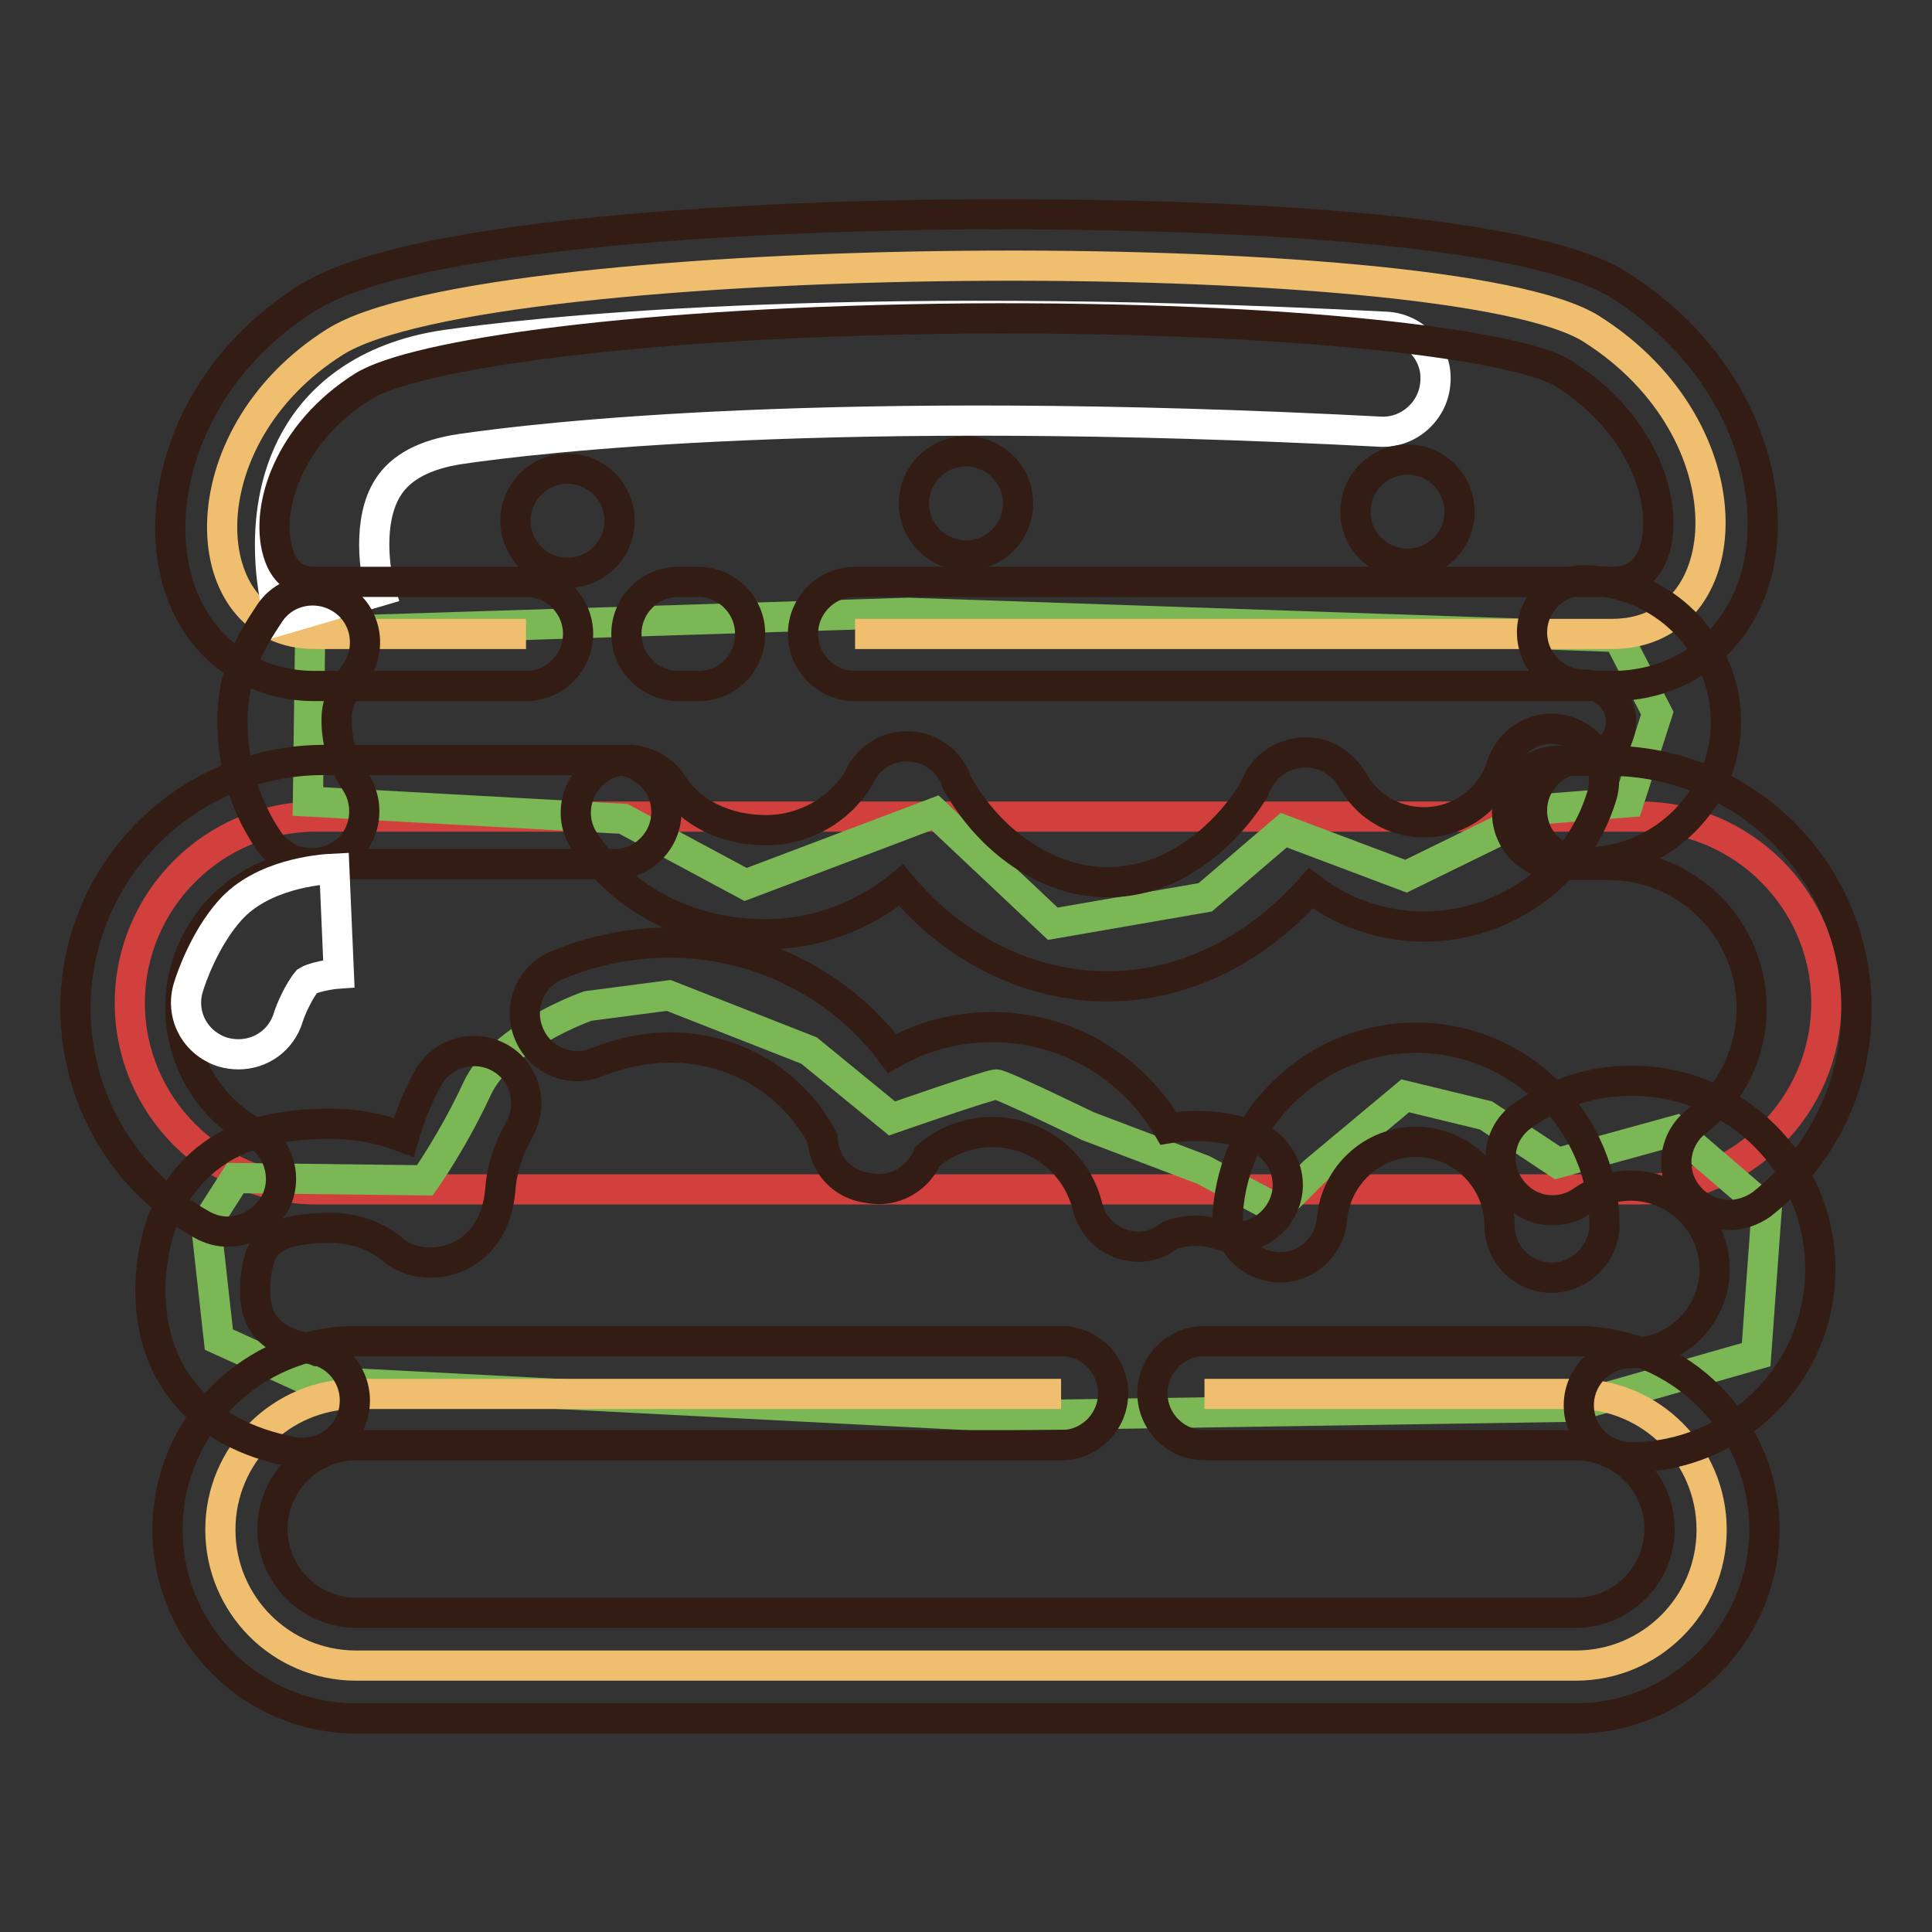
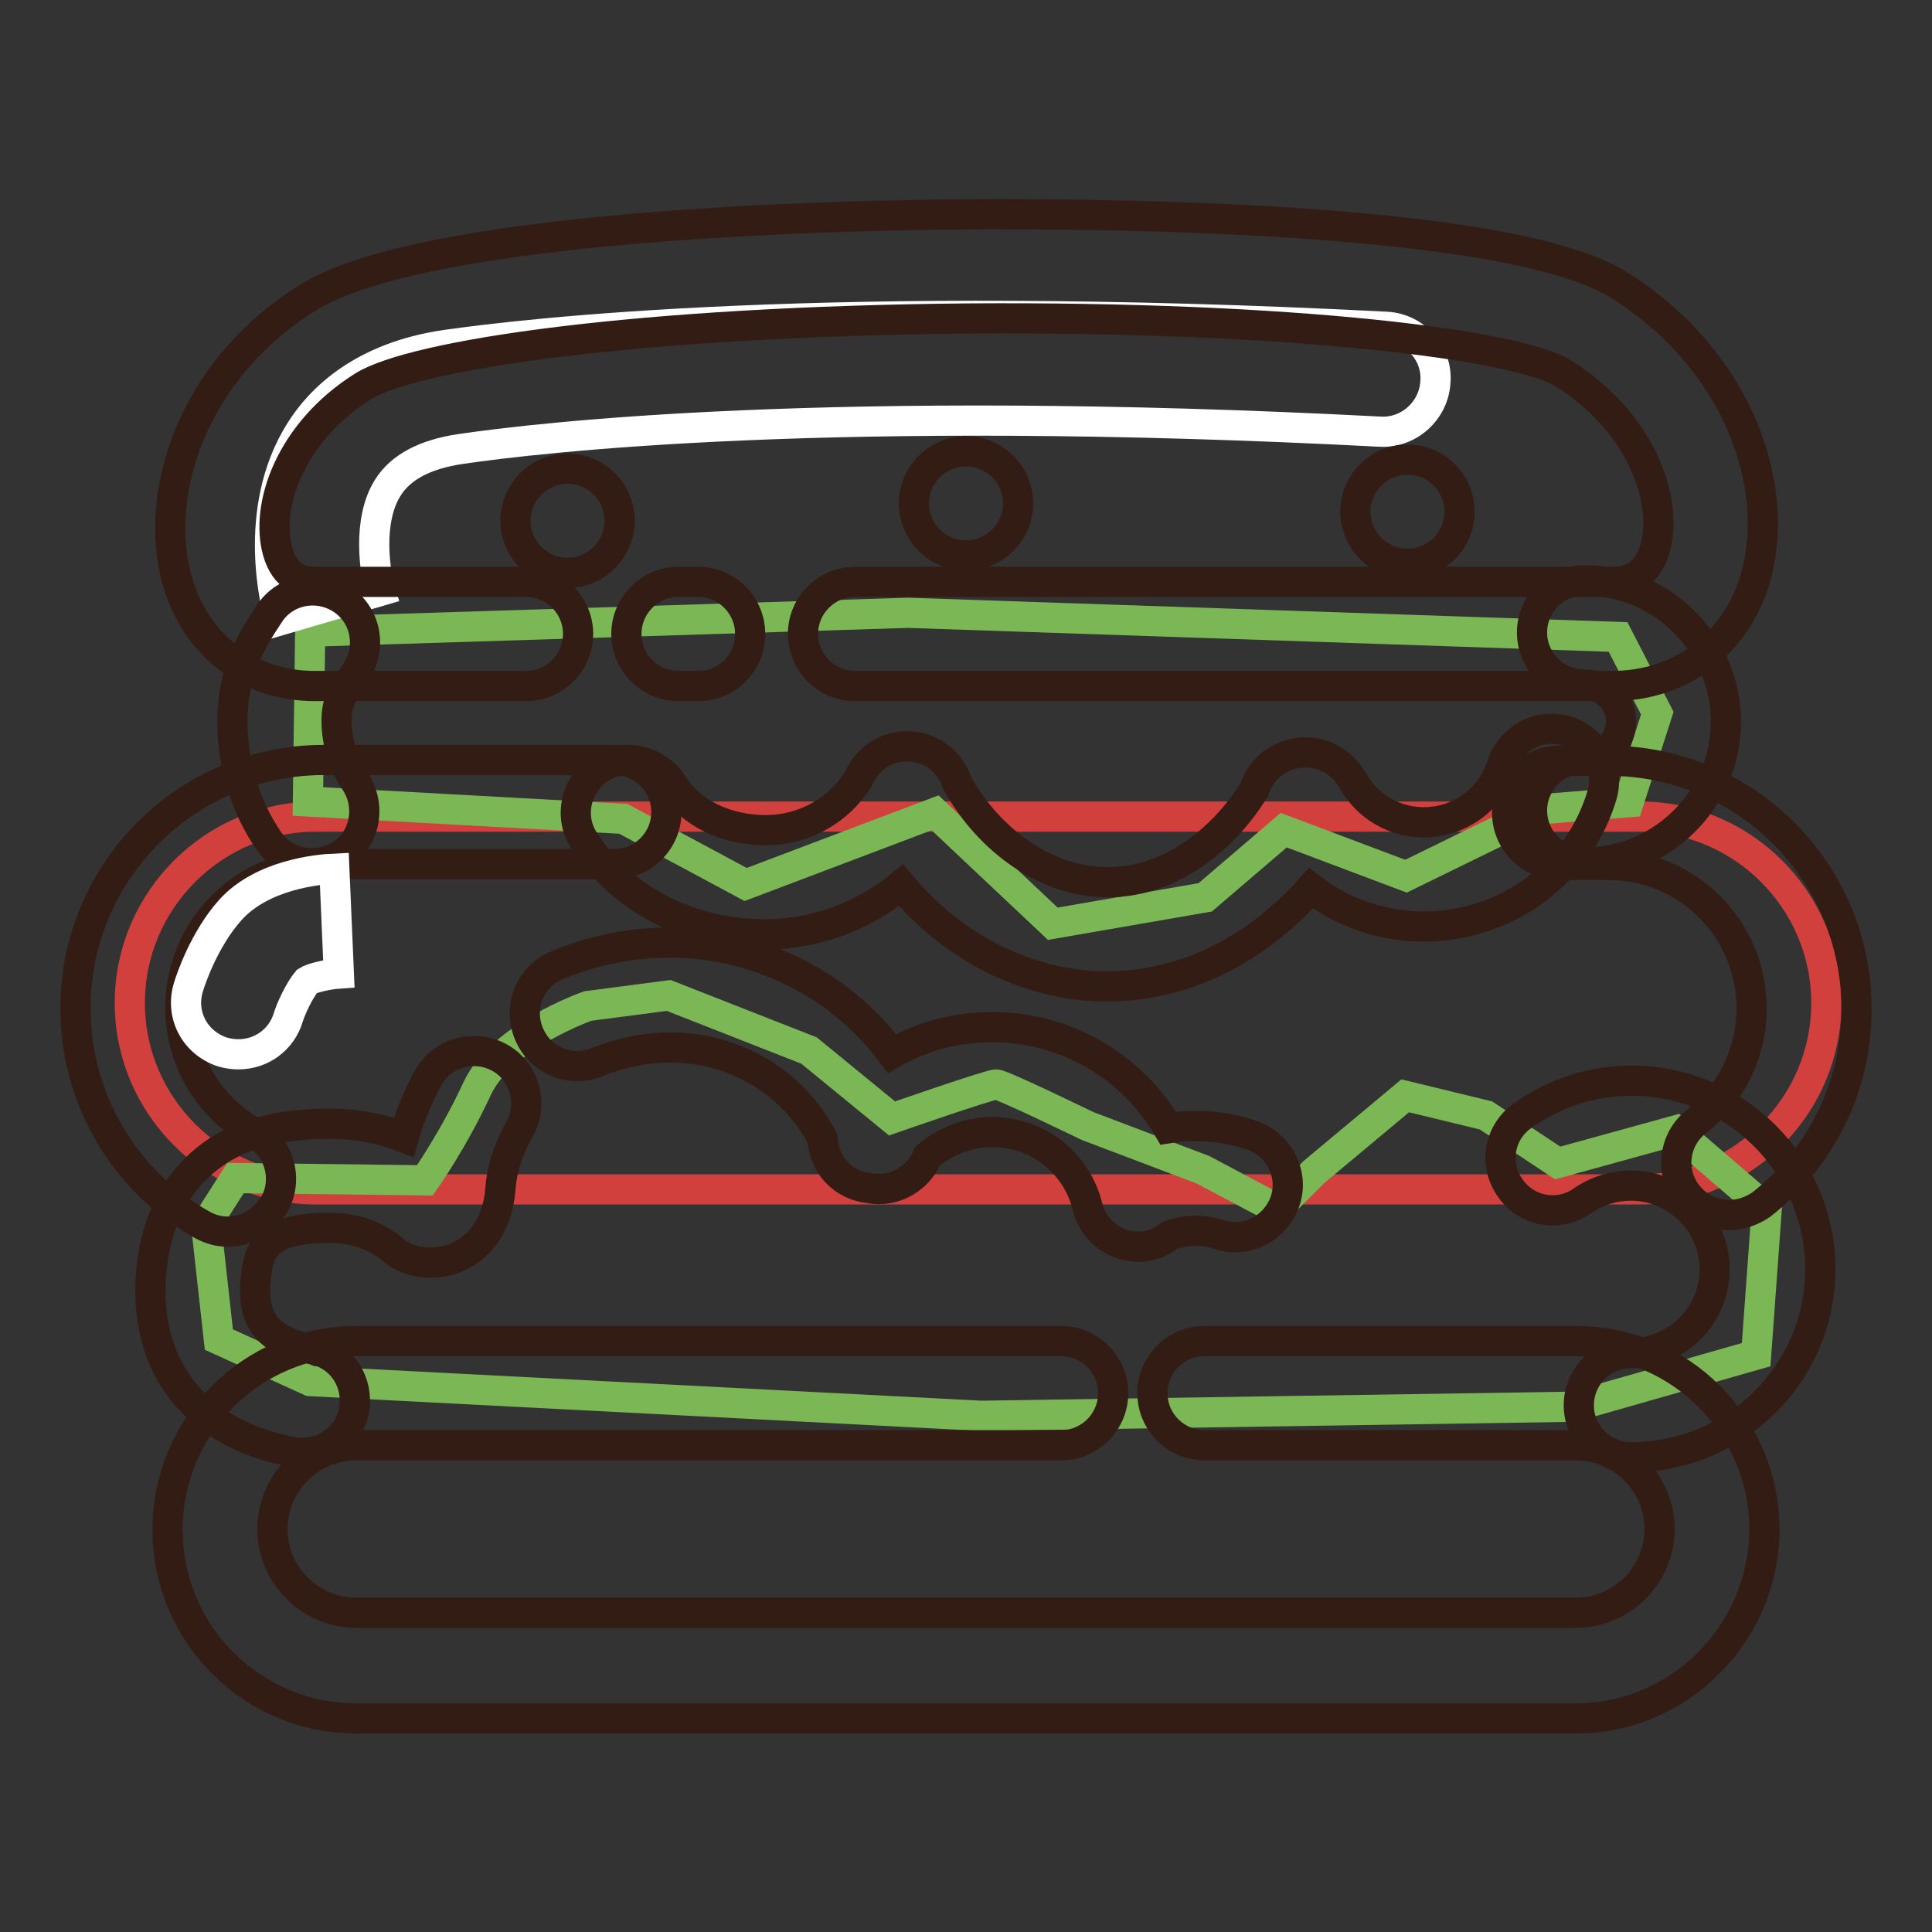
<svg xmlns="http://www.w3.org/2000/svg" version="1.1" x="0px" y="0px" viewBox="0 0 256 256" enable-background="new 0 0 256 256" xml:space="preserve">
  <rect x="0" y="0" width="256" height="256" fill="#333333" stroke="none" />
  <g>
    <path stroke-width="4" fill-opacity="0" stroke="#d1403d" d="M217.3,157.6H41.9c-13.6,0-24.7-11.1-24.7-24.7c0-13.6,11.1-24.7,24.7-24.7h175.4 c13.6,0,24.7,11.1,24.7,24.7C242,146.5,230.9,157.6,217.3,157.6z" />
    <path stroke-width="4" fill-opacity="0" stroke="#7cb755" d="M41.1,83.7l-0.3,22.5l41.8,2.3l16.2,8.7l25.1-9.5l15.6,14.7l20.2-3.5l10.4-8.9l16.2,6.1l18.2-8.9l11.3-0.9 l3.8-11.8l-5.2-10.1l-94.1-3.2L41.1,83.7z M27.3,162.2l1.7,15.3l12.1,5.5l88.9,4.6l78.5-1.2l24.2-6.9l1.4-19.3l-12.1-10.4 l-15.6,4.3l-9.5-6.3l-10.7-2.6l-12.1,10.1l-4.9,4.9l-9.8-5.2l-15.3-5.8c0,0-11.3-5.5-12.1-5.5c-0.9,0-13.8,4.5-13.8,4.5l-11-9 l-18.6-7.3l-10.7,1.4c0,0-11.5,4-14.7,11c-3.2,6.9-6.9,12.1-6.9,12.1l-25.1-0.3L27.3,162.2z" />
-     <path stroke-width="4" fill-opacity="0" stroke="#efbe6f" d="M159.6,184.7h49.2c10,0,18,8.1,18,18c0,10-8.1,18-18,18H47.2c-10,0-18-8.1-18-18c0-10,8.1-18,18-18h93.4  M69.7,84h-28c-16.1,0-17.5-26,2.7-38.7c20.1-12.7,147.8-13.6,166.5-1.7c21.3,13.5,19.8,40.4,2.7,40.4H113.3" />
    <path stroke-width="4" fill-opacity="0" stroke="#ffffff" d="M37.1,82.2c-0.4-1.4-4-14.5,2.7-25.1c2.7-4.3,8.3-9.8,19.3-11.4c10.5-1.5,50.4-6.2,124.6-2.4 c3.8,0.2,6.8,3.5,6.5,7.3c-0.2,3.8-3.5,6.8-7.3,6.6c-72.9-3.8-111.7,0.8-121.9,2.3c-4.7,0.7-7.9,2.4-9.6,5.1 C48.6,69,49.7,76,50.4,78.3v0L37.1,82.2z" />
    <path stroke-width="4" fill-opacity="0" stroke="#321c14" d="M213.6,90.9H113.3c-3.8,0-6.9-3.1-6.9-6.9s3.1-6.9,6.9-6.9h100.3c1.9,0,4.5-0.5,5.7-4.4 c1.8-6.4-1.8-16.7-12.1-23.2c-6-3.8-35.7-7.6-78.9-7.3c-43.9,0.4-73.5,4.8-80.2,9c-9.7,6.1-13,15.9-11.3,21.9c1,3.5,3.3,4,4.9,4h28 c3.8,0,6.9,3.1,6.9,6.9s-3.1,6.9-6.9,6.9h-28C33,90.9,26,85.6,23.5,77c-3.2-11.2,1.6-27.7,17.2-37.5c15.5-9.8,70.8-11,87.4-11.1 c16.6-0.1,71.8,0.1,86.5,9.4c7.3,4.6,12.9,11,16.1,18.3c3,6.9,3.7,14.2,1.9,20.5C230,85.4,222.7,90.9,213.6,90.9z" />
    <path stroke-width="4" fill-opacity="0" stroke="#321c14" d="M92.5,90.9h-2.6c-3.8,0-6.9-3.1-6.9-6.9s3.1-6.9,6.9-6.9h2.6c3.8,0,6.9,3.1,6.9,6.9S96.4,90.9,92.5,90.9z  M30.2,163.2c-1.2,0-2.3-0.3-3.4-0.9C16.4,156.5,10,145.5,10,133.6c0-18.1,14.7-32.9,32.9-32.9h38.5c3.8,0,6.9,3.1,6.9,6.9 c0,3.8-3.1,6.9-6.9,6.9H42.9c-10.5,0-19,8.5-19,19c0,6.9,3.7,13.2,9.8,16.6c3.3,1.9,4.5,6.1,2.7,9.4 C34.9,161.9,32.6,163.2,30.2,163.2z M229.1,161c-2,0-4.1-0.9-5.5-2.7c-2.4-3-1.8-7.4,1.2-9.7c4.6-3.6,7.3-9.1,7.3-15 c0-10.5-8.5-19-19-19h-6.5c-3.8,0-6.9-3.1-6.9-6.9c0-3.8,3.1-6.9,6.9-6.9h6.5c18.2,0,32.9,14.7,32.9,32.9 c0,10.2-4.6,19.6-12.6,25.9C232.1,160.5,230.6,161,229.1,161L229.1,161z" />
    <path stroke-width="4" fill-opacity="0" stroke="#321c14" d="M41.3,114.4c-2.2,0-4.4-1.1-5.7-3c-3.2-4.7-4.8-10.2-4.8-15.8c0-6.4,2.3-10.4,4.9-14.3 c2.1-3.2,6.4-4,9.6-1.9c3.2,2.1,4,6.4,1.9,9.6c-2,3-2.6,4.2-2.6,6.5c0,2.9,0.9,5.7,2.5,8.1c2.1,3.2,1.3,7.5-1.8,9.6 C44,114,42.7,114.4,41.3,114.4z M40.1,192.5c-0.4,0-0.8,0-1.3-0.1c-6.3-1.2-11.3-3.9-14.6-8.1c-3.4-4.3-4.8-10-4.1-16.4 c1-9,5.6-13.5,9.4-15.8c3.8-2.2,8.3-3.2,14.3-3.2c3.3,0,6.6,0.6,9.7,1.8c0.8-2.8,1.9-5.5,3.3-8c1.9-3.3,6.2-4.4,9.5-2.5 c3.3,1.9,4.4,6.2,2.5,9.5c-1.4,2.5-2.3,5.1-2.5,7.9c-0.4,4.8-2.7,7.2-4.6,8.4c-2.8,1.7-5.9,1.5-7.8,0.7c-0.7-0.3-1.3-0.6-1.8-1.1 c-2.3-1.9-5.2-2.9-8.3-2.9c-8.5,0-9.5,2.7-9.9,6.6c-0.6,5.7,1.6,8.4,7.5,9.5c3.8,0.7,6.2,4.3,5.5,8.1 C46.3,190.2,43.4,192.5,40.1,192.5z M150.8,165.2c-0.5,0-1.1-0.1-1.6-0.2c-2.5-0.6-4.5-2.6-5.1-5.1c-1.4-5.8-6.6-9.9-12.6-9.9 c-3.2,0-6.2,1.2-8.6,3.2c-0.2,0.6-0.6,1.2-1,1.7c-1.5,1.9-3.9,2.9-6.3,2.6l-0.6-0.1c-2.5-0.3-4.6-1.9-5.5-4.2 c-0.3-0.8-0.5-1.6-0.5-2.3c-3.9-7.5-11.6-12.1-20.2-12.1c-3.3,0-6.5,0.7-9.6,1.9c-3.5,1.5-7.6-0.1-9.1-3.7 c-1.5-3.5,0.1-7.6,3.7-9.1c4.8-2,9.8-3,15-3c7.5,0,14.7,2.3,20.9,6.5c3.3,2.3,6.2,5.1,8.5,8.2c4-2.3,8.5-3.5,13.3-3.5 c9.8,0,18.6,5.3,23.3,13.4c3.7-0.6,7.4-0.3,11,0.9c3.6,1.2,5.7,5.1,4.5,8.7c-1.2,3.6-5.1,5.7-8.7,4.5c-2.2-0.7-4.5-0.7-6.6,0.1 C153.8,164.7,152.3,165.2,150.8,165.2L150.8,165.2z" />
-     <path stroke-width="4" fill-opacity="0" stroke="#321c14" d="M205.6,169.3c-3.8,0-6.9-3.1-6.9-6.9c0-6.1-5-11.1-11.1-11.1c-5.8,0-10.6,4.5-11.1,10.2 c-0.3,3.8-3.6,6.7-7.4,6.4c-3.8-0.3-6.7-3.6-6.4-7.4c0.5-6.3,3.3-12.1,7.9-16.3c4.6-4.3,10.7-6.7,17-6.7c13.8,0,25,11.2,25,25 C212.5,166.1,209.4,169.3,205.6,169.3L205.6,169.3z" />
    <path stroke-width="4" fill-opacity="0" stroke="#321c14" d="M216.1,193.1c-3.8,0-6.9-3.1-6.9-6.9s3.1-6.9,6.9-6.9c6.1,0,11.1-5,11.1-11.1s-5-11.1-11.1-11.1 c-2.3,0-4.5,0.7-6.4,2c-3.1,2.2-7.4,1.5-9.6-1.7c-2.2-3.1-1.5-7.4,1.7-9.6c4.2-3,9.2-4.6,14.4-4.6c13.8,0,25,11.2,25,25 S229.9,193.1,216.1,193.1z M146.7,130.7c-10.3,0-20.3-5-27.3-13.4c-5,4.1-11.3,6.5-18,6.5c-10,0-19-4.6-24-12.4 c-2.1-3.2-1.1-7.5,2.1-9.6c3.2-2.1,7.5-1.1,9.6,2.1c2.4,3.8,7,6.1,12.4,6.1c5,0,9.7-2.6,12.3-6.9c0.1-0.3,0.2-0.5,0.4-0.8 c1.2-2,3.3-3.3,5.6-3.4h0.1c2.5-0.1,4.9,1.1,6.2,3.3c0.3,0.4,0.5,0.8,0.6,1.3c3.6,6.8,11.1,13.4,20.1,13.4 c8.9,0,15.9-6.5,19.4-12.3c0.8-2.4,2.7-4.1,5.1-4.7c2.4-0.6,5.9,0,8,3.6c2.6,4.6,8.1,6.6,13.1,4.8c3.2-1.2,5.6-3.7,6.6-6.9 c1.2-3.6,5-5.7,8.7-4.5c3.6,1.2,5.7,5,4.5,8.7c-2.3,7.4-7.9,13.1-15.1,15.7c-8.1,2.9-16.9,1.4-23.4-3.6c-2.3,2.6-4.9,4.9-7.8,6.9 C160,128.6,153.4,130.7,146.7,130.7L146.7,130.7z M167.2,110.3C167.2,110.3,167.2,110.3,167.2,110.3 C167.2,110.3,167.2,110.3,167.2,110.3z" />
    <path stroke-width="4" fill-opacity="0" stroke="#321c14" d="M209.9,114.3c-3.8,0-6.9-3.1-6.9-6.9c0-3.8,3.1-6.9,6.9-6.9c2.7,0,4.9-2.2,4.9-4.9s-2.2-4.9-4.9-4.9 c-3.8,0-6.9-3.1-6.9-6.9c0-3.8,3.1-6.9,6.9-6.9c10.3,0,18.8,8.4,18.8,18.8C228.7,105.8,220.3,114.3,209.9,114.3z M208.8,227.7H47.2 c-13.8,0-25-11.2-25-25c0-13.8,11.2-25,25-25h93.4c3.8,0,6.9,3.1,6.9,6.9s-3.1,6.9-6.9,6.9H47.2c-6.1,0-11.1,5-11.1,11.1 s5,11.1,11.1,11.1h161.6c6.1,0,11.1-5,11.1-11.1s-5-11.1-11.1-11.1h-49.2c-3.8,0-6.9-3.1-6.9-6.9s3.1-6.9,6.9-6.9h49.2 c13.8,0,25,11.2,25,25C233.7,216.5,222.5,227.7,208.8,227.7z" />
    <path stroke-width="4" fill-opacity="0" stroke="#321c14" d="M68.3,69c0,3.8,3.1,6.9,6.9,6.9c3.8,0,6.9-3.1,6.9-6.9c0-3.8-3.1-6.9-6.9-6.9C71.4,62.1,68.3,65.2,68.3,69z " />
    <path stroke-width="4" fill-opacity="0" stroke="#321c14" d="M121.1,66.7c0,3.8,3.1,6.9,6.9,6.9c3.8,0,6.9-3.1,6.9-6.9s-3.1-6.9-6.9-6.9 C124.2,59.8,121.1,62.9,121.1,66.7z" />
    <path stroke-width="4" fill-opacity="0" stroke="#321c14" d="M179.6,67.8c0,3.8,3.1,6.9,6.9,6.9c3.8,0,6.9-3.1,6.9-6.9c0-3.8-3.1-6.9-6.9-6.9 C182.7,60.9,179.6,64,179.6,67.8z" />
    <path stroke-width="4" fill-opacity="0" stroke="#ffffff" d="M31.6,139.7c-0.7,0-1.4-0.1-2.1-0.3c-3.7-1.2-5.7-5-4.5-8.7c0.3-1,2.1-6.3,5.5-10.1 c4.2-4.7,11.6-5.4,13.8-5.5l0.6,13.9h0c-1.5,0.1-3.6,0.6-4.2,1c-1.1,1.3-2.2,3.8-2.5,4.8C37.3,137.8,34.6,139.7,31.6,139.7z" />
  </g>
</svg>